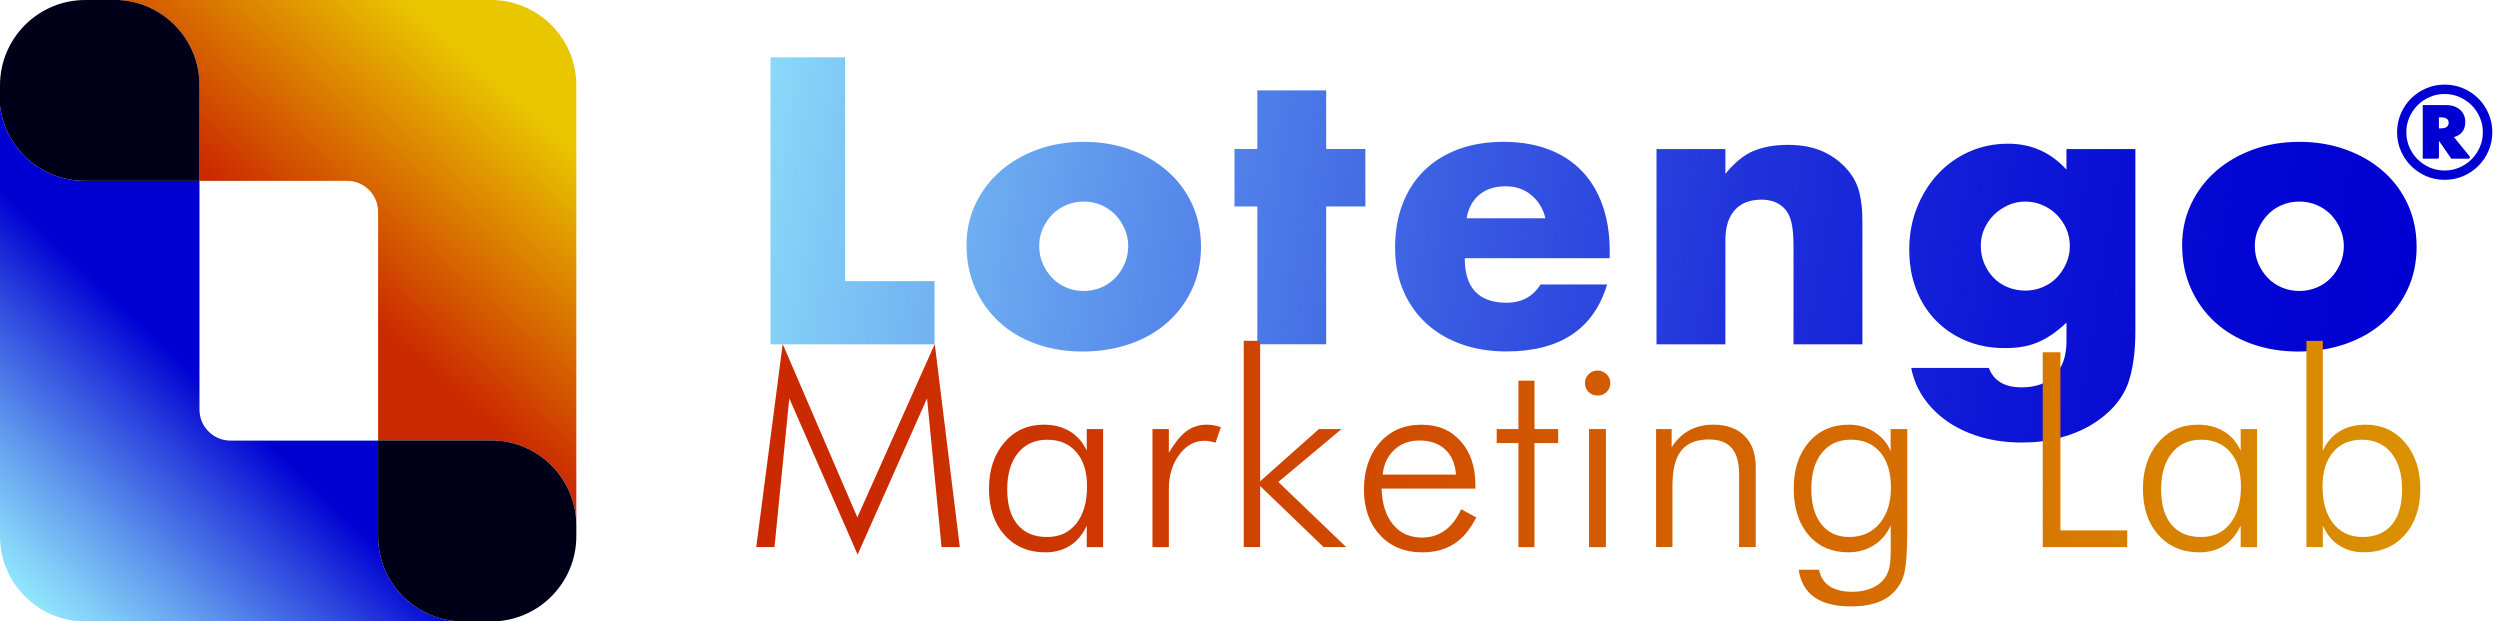
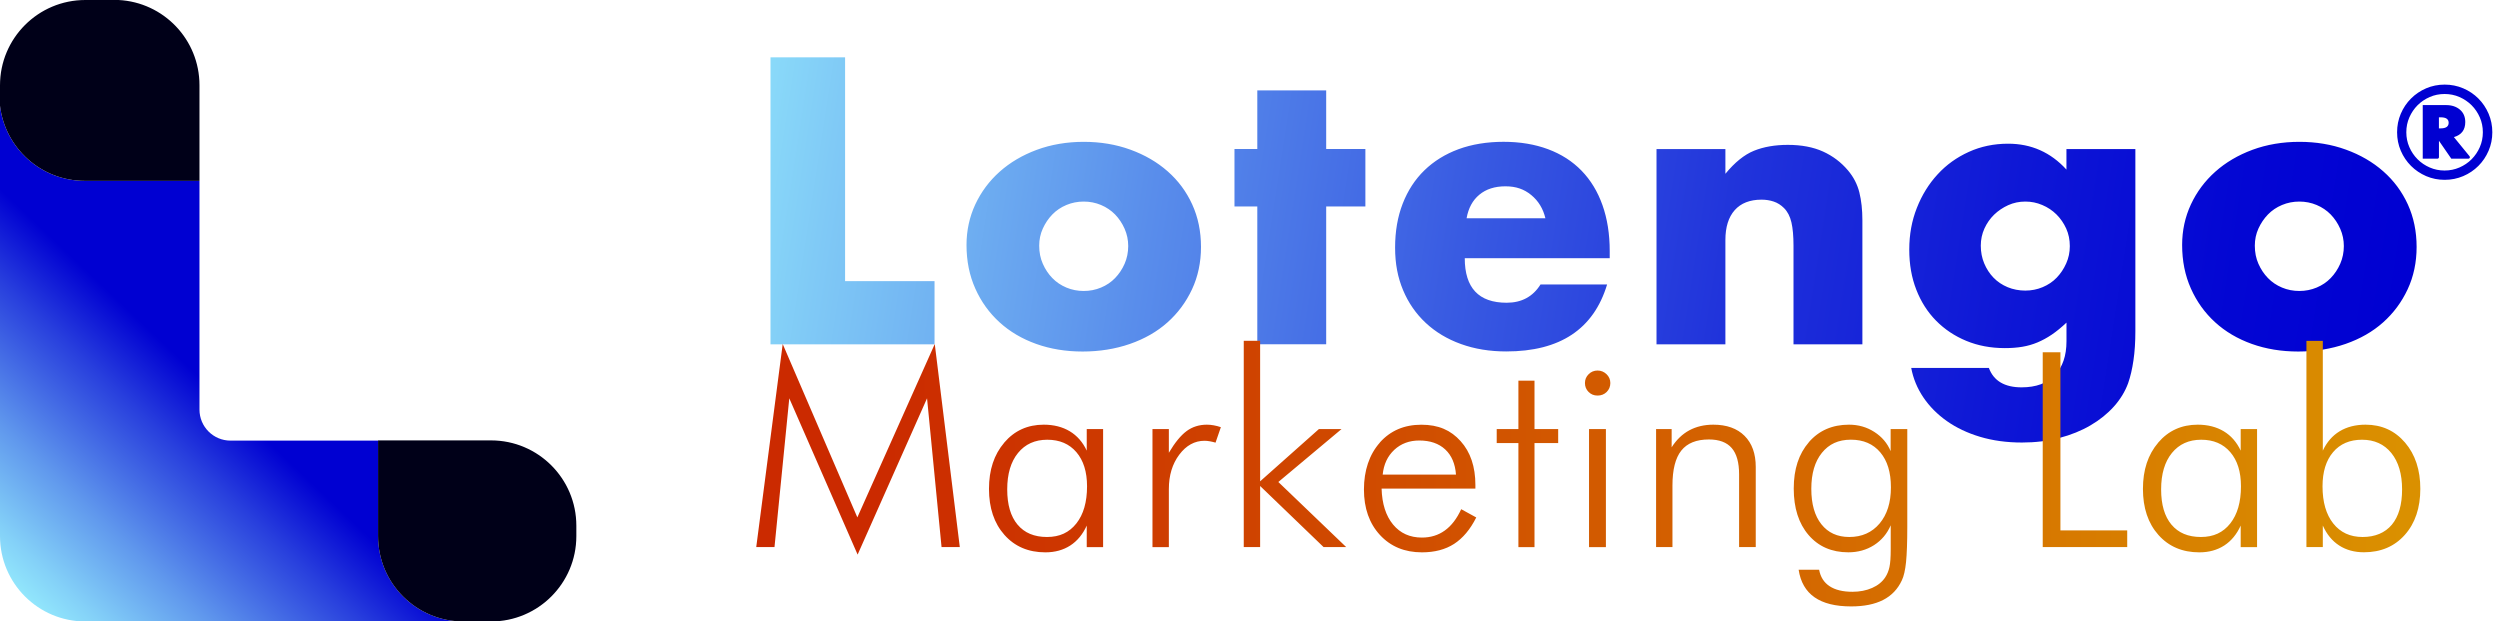
<svg xmlns="http://www.w3.org/2000/svg" width="177" height="44" viewBox="0 0 177 44" fill="none">
  <g clip-path="url(#clip0_143_666)">
    <path d="M59.832 4.058V19.904H66.165V24.377H54.551V4.058H59.832ZM68.429 17.343C68.429 18.475 68.635 19.502 69.05 20.428C69.462 21.354 70.034 22.148 70.762 22.813C71.49 23.478 72.355 23.989 73.361 24.349C74.366 24.709 75.463 24.888 76.647 24.888C77.831 24.888 78.969 24.709 80.002 24.349C81.035 23.989 81.92 23.484 82.656 22.827C83.392 22.17 83.972 21.39 84.395 20.483C84.818 19.576 85.03 18.574 85.03 17.48C85.03 16.387 84.824 15.384 84.409 14.474C83.997 13.568 83.417 12.787 82.67 12.13C81.925 11.474 81.043 10.963 80.029 10.595C79.015 10.226 77.914 10.042 76.729 10.042C75.545 10.042 74.416 10.232 73.402 10.608C72.388 10.985 71.512 11.501 70.775 12.158C70.039 12.815 69.465 13.587 69.05 14.474C68.638 15.364 68.429 16.321 68.429 17.346M73.575 17.395C73.575 16.964 73.66 16.56 73.831 16.183C74.001 15.807 74.226 15.474 74.504 15.186C74.781 14.9 75.114 14.675 75.501 14.513C75.889 14.351 76.295 14.271 76.727 14.271C77.158 14.271 77.565 14.351 77.952 14.513C78.337 14.675 78.669 14.9 78.949 15.186C79.227 15.474 79.452 15.81 79.623 16.197C79.793 16.584 79.878 16.991 79.878 17.422C79.878 17.854 79.793 18.291 79.623 18.675C79.452 19.063 79.227 19.398 78.949 19.686C78.672 19.975 78.34 20.198 77.952 20.36C77.565 20.522 77.158 20.601 76.727 20.601C76.295 20.601 75.886 20.522 75.501 20.36C75.114 20.198 74.781 19.972 74.504 19.686C74.226 19.401 74.001 19.063 73.831 18.675C73.66 18.291 73.575 17.862 73.575 17.395ZM96.669 14.62V10.551H93.894V6.402H89.017V10.551H87.401V14.62H89.017V24.374H93.894V14.62H96.669ZM113.968 18.285V17.774C113.968 16.571 113.797 15.488 113.456 14.526C113.116 13.565 112.621 12.752 111.976 12.087C111.33 11.422 110.539 10.913 109.604 10.564C108.67 10.216 107.618 10.04 106.453 10.04C105.288 10.04 104.203 10.216 103.26 10.564C102.318 10.913 101.513 11.413 100.848 12.059C100.183 12.705 99.672 13.491 99.312 14.416C98.952 15.342 98.773 16.378 98.773 17.53C98.773 18.681 98.963 19.651 99.339 20.546C99.716 21.445 100.252 22.217 100.944 22.863C101.636 23.508 102.466 24.008 103.436 24.357C104.406 24.709 105.475 24.882 106.642 24.882C110.451 24.882 112.83 23.302 113.783 20.14H109.069C108.53 21.003 107.73 21.434 106.67 21.434C104.694 21.434 103.705 20.384 103.705 18.282H113.973L113.968 18.285ZM103.834 15.455C103.961 14.738 104.26 14.18 104.738 13.785C105.214 13.389 105.829 13.191 106.585 13.191C107.34 13.191 107.915 13.397 108.417 13.812C108.92 14.227 109.253 14.774 109.415 15.455H103.837H103.834ZM117.281 24.377H122.158V16.994C122.158 16.079 122.378 15.373 122.818 14.878C123.257 14.384 123.892 14.136 124.716 14.136C125.021 14.136 125.31 14.18 125.579 14.271C125.848 14.362 126.09 14.513 126.307 14.73C126.56 14.982 126.733 15.318 126.832 15.741C126.931 16.164 126.98 16.716 126.98 17.398V24.377H131.857V15.592C131.857 14.856 131.786 14.2 131.643 13.625C131.5 13.051 131.231 12.529 130.835 12.062C130.351 11.488 129.761 11.043 129.071 10.729C128.379 10.416 127.549 10.257 126.579 10.257C125.664 10.257 124.865 10.397 124.18 10.674C123.496 10.952 122.823 11.496 122.158 12.304V10.553H117.281V24.377ZM146.304 10.551V12.007C145.191 10.787 143.815 10.174 142.18 10.174C141.174 10.174 140.243 10.367 139.391 10.754C138.537 11.141 137.8 11.669 137.182 12.345C136.561 13.018 136.072 13.809 135.715 14.716C135.355 15.623 135.176 16.606 135.176 17.667C135.176 18.727 135.341 19.656 135.674 20.511C136.006 21.365 136.473 22.096 137.075 22.706C137.677 23.316 138.391 23.794 139.218 24.135C140.045 24.476 140.952 24.646 141.941 24.646C142.389 24.646 142.804 24.616 143.18 24.552C143.556 24.489 143.916 24.385 144.257 24.242C144.598 24.099 144.936 23.915 145.268 23.69C145.601 23.464 145.947 23.181 146.307 22.841V24.162C146.307 25.187 146.032 25.987 145.485 26.561C144.938 27.135 144.153 27.424 143.128 27.424C141.924 27.424 141.152 26.965 140.812 26.05H135.314C135.456 26.805 135.745 27.501 136.176 28.138C136.608 28.776 137.16 29.333 137.833 29.809C138.506 30.284 139.292 30.658 140.191 30.927C141.089 31.196 142.078 31.331 143.155 31.331C144.106 31.331 144.991 31.224 145.809 31.006C146.625 30.792 147.359 30.495 148.005 30.116C148.65 29.74 149.203 29.295 149.662 28.784C150.12 28.273 150.456 27.72 150.673 27.127C150.835 26.66 150.961 26.121 151.049 25.511C151.14 24.901 151.184 24.209 151.184 23.437V10.556H146.307L146.304 10.551ZM140.24 17.395C140.24 16.964 140.325 16.56 140.496 16.183C140.666 15.807 140.897 15.48 141.182 15.2C141.471 14.922 141.803 14.697 142.18 14.526C142.556 14.356 142.96 14.271 143.392 14.271C143.823 14.271 144.205 14.351 144.589 14.513C144.977 14.675 145.312 14.9 145.601 15.186C145.889 15.474 146.117 15.807 146.288 16.183C146.458 16.56 146.543 16.975 146.543 17.422C146.543 17.87 146.458 18.263 146.288 18.648C146.117 19.035 145.892 19.37 145.614 19.659C145.337 19.948 145.004 20.17 144.617 20.332C144.23 20.494 143.823 20.574 143.392 20.574C142.96 20.574 142.526 20.494 142.139 20.332C141.751 20.17 141.419 19.948 141.141 19.659C140.864 19.373 140.644 19.035 140.482 18.648C140.32 18.263 140.24 17.843 140.24 17.395ZM154.495 17.343C154.495 18.475 154.701 19.502 155.116 20.428C155.528 21.354 156.099 22.148 156.827 22.813C157.555 23.478 158.421 23.989 159.427 24.349C160.432 24.709 161.528 24.888 162.713 24.888C163.897 24.888 165.034 24.709 166.067 24.349C167.101 23.989 167.985 23.484 168.722 22.827C169.458 22.17 170.038 21.39 170.461 20.483C170.884 19.576 171.096 18.574 171.096 17.48C171.096 16.387 170.889 15.384 170.475 14.474C170.06 13.568 169.483 12.787 168.735 12.13C167.991 11.474 167.109 10.963 166.095 10.595C165.081 10.226 163.979 10.042 162.795 10.042C161.611 10.042 160.482 10.232 159.468 10.608C158.454 10.985 157.577 11.501 156.841 12.158C156.105 12.815 155.53 13.587 155.116 14.474C154.703 15.364 154.495 16.321 154.495 17.346M159.641 17.395C159.641 16.964 159.726 16.56 159.896 16.183C160.067 15.807 160.292 15.474 160.57 15.186C160.847 14.9 161.179 14.675 161.567 14.513C161.954 14.351 162.361 14.271 162.792 14.271C163.224 14.271 163.633 14.351 164.018 14.513C164.405 14.675 164.735 14.9 165.015 15.186C165.293 15.474 165.518 15.81 165.688 16.197C165.859 16.584 165.944 16.991 165.944 17.422C165.944 17.854 165.859 18.291 165.688 18.675C165.518 19.063 165.293 19.398 165.015 19.686C164.738 19.975 164.405 20.198 164.018 20.36C163.63 20.522 163.224 20.601 162.792 20.601C162.361 20.601 161.952 20.522 161.567 20.36C161.179 20.198 160.847 19.972 160.57 19.686C160.292 19.401 160.067 19.063 159.896 18.675C159.726 18.291 159.641 17.862 159.641 17.395ZM169.714 9.364C169.714 9.828 169.801 10.265 169.977 10.674C170.153 11.084 170.395 11.441 170.7 11.746C171.005 12.051 171.362 12.29 171.771 12.469C172.181 12.644 172.615 12.732 173.082 12.732C173.549 12.732 173.983 12.644 174.395 12.469C174.808 12.293 175.165 12.051 175.47 11.746C175.775 11.441 176.016 11.084 176.192 10.674C176.368 10.265 176.456 9.828 176.456 9.364C176.456 8.899 176.368 8.463 176.192 8.05C176.016 7.638 175.775 7.281 175.47 6.976C175.165 6.671 174.808 6.429 174.395 6.253C173.983 6.078 173.546 5.99 173.082 5.99C172.618 5.99 172.181 6.078 171.771 6.253C171.362 6.429 171.005 6.671 170.7 6.976C170.395 7.281 170.153 7.638 169.977 8.05C169.801 8.463 169.714 8.899 169.714 9.364ZM170.367 9.364C170.367 8.99 170.439 8.638 170.582 8.311C170.725 7.984 170.92 7.696 171.164 7.451C171.412 7.204 171.697 7.012 172.024 6.869C172.351 6.726 172.703 6.655 173.077 6.655C173.45 6.655 173.802 6.726 174.129 6.869C174.456 7.012 174.744 7.207 174.989 7.451C175.236 7.699 175.429 7.984 175.571 8.311C175.714 8.638 175.786 8.99 175.786 9.364C175.786 9.737 175.714 10.089 175.571 10.416C175.429 10.743 175.233 11.029 174.989 11.276C174.742 11.523 174.456 11.716 174.129 11.858C173.802 12.001 173.45 12.073 173.077 12.073C172.703 12.073 172.351 12.001 172.024 11.858C171.697 11.716 171.409 11.521 171.164 11.276C170.917 11.029 170.725 10.743 170.582 10.416C170.439 10.089 170.367 9.737 170.367 9.364ZM174.764 11.235C174.852 11.235 174.901 11.13 174.846 11.065L173.736 9.707C174.275 9.551 174.541 9.196 174.541 8.641C174.541 8.273 174.415 7.979 174.165 7.765C173.912 7.55 173.585 7.44 173.184 7.44H171.53V11.235H172.571C172.631 11.235 172.678 11.185 172.678 11.128V9.968L173.552 11.235H174.766M172.675 8.306H172.802C173.178 8.306 173.365 8.435 173.365 8.693C173.365 8.952 173.178 9.089 172.802 9.089H172.675V8.309V8.306Z" fill="url(#paint0_linear_143_666)" />
    <path d="M60.722 39.271L55.881 28.201L54.834 38.733H53.542L55.416 24.357L60.7 36.631L66.181 24.357L67.954 38.733H66.662L65.635 28.201L60.717 39.271H60.722ZM72.042 37.142C72.528 37.727 73.224 38.019 74.127 38.019C75.031 38.019 75.699 37.7 76.205 37.062C76.71 36.425 76.963 35.548 76.963 34.43C76.963 33.405 76.71 32.6 76.21 32.015C75.707 31.427 75.02 31.133 74.147 31.133C73.273 31.133 72.583 31.446 72.075 32.07C71.567 32.694 71.311 33.554 71.311 34.647C71.311 35.741 71.556 36.559 72.042 37.145M71.102 31.334C71.825 30.49 72.756 30.067 73.899 30.067C74.608 30.067 75.224 30.224 75.74 30.534C76.257 30.845 76.658 31.301 76.941 31.905V30.38H78.1V38.736H76.941V37.211C76.663 37.826 76.276 38.296 75.779 38.62C75.279 38.944 74.691 39.106 74.012 39.106C72.811 39.106 71.847 38.694 71.116 37.873C70.385 37.051 70.02 35.963 70.02 34.614C70.02 33.265 70.38 32.185 71.102 31.339M84.013 30.52C83.601 30.823 83.183 31.334 82.755 32.056V30.38H81.595V38.736H82.755V34.628C82.755 33.655 83.002 32.842 83.494 32.188C83.986 31.534 84.582 31.207 85.28 31.207C85.406 31.207 85.535 31.221 85.67 31.246C85.805 31.27 85.937 31.303 86.06 31.339L86.437 30.245C86.272 30.188 86.11 30.144 85.942 30.114C85.775 30.083 85.61 30.067 85.448 30.067C84.901 30.067 84.423 30.218 84.011 30.52M88.058 24.132V38.733H89.217V34.408L93.71 38.733H95.311L90.506 34.125L94.982 30.377H93.38L89.217 34.078V24.129H88.058V24.132ZM98.718 31.847C98.243 32.287 97.968 32.872 97.894 33.6H103.084C103.027 32.834 102.774 32.24 102.321 31.82C101.867 31.399 101.257 31.188 100.482 31.188C99.779 31.188 99.191 31.408 98.716 31.847M97.691 31.331C98.441 30.49 99.422 30.07 100.634 30.07C101.845 30.07 102.716 30.457 103.411 31.232C104.109 32.007 104.458 33.043 104.458 34.337V34.592H97.817C97.847 35.672 98.12 36.521 98.628 37.136C99.136 37.752 99.817 38.06 100.672 38.06C101.287 38.06 101.829 37.895 102.293 37.56C102.757 37.227 103.145 36.724 103.453 36.051L104.519 36.636C104.093 37.486 103.568 38.106 102.95 38.508C102.332 38.906 101.573 39.106 100.675 39.106C99.449 39.106 98.46 38.697 97.702 37.878C96.946 37.06 96.567 35.983 96.567 34.653C96.567 33.323 96.944 32.18 97.694 31.336M107.503 26.951V30.38H105.967V31.369H107.503V38.736H108.643V31.369H110.319V30.38H108.643V26.951H107.503ZM112.503 30.38H113.698V38.736H112.503V30.38ZM112.476 26.492C112.651 26.319 112.863 26.234 113.108 26.234C113.352 26.234 113.564 26.322 113.742 26.492C113.921 26.665 114.012 26.874 114.012 27.119C114.012 27.363 113.926 27.58 113.753 27.751C113.58 27.921 113.366 28.006 113.108 28.006C112.849 28.006 112.643 27.921 112.473 27.751C112.3 27.58 112.215 27.372 112.215 27.119C112.215 26.866 112.303 26.665 112.478 26.492M119.6 30.468C119.108 30.735 118.691 31.136 118.353 31.669V30.377H117.251V38.733H118.41V34.372C118.41 33.249 118.619 32.424 119.037 31.9C119.455 31.375 120.106 31.114 120.99 31.114C121.719 31.114 122.257 31.317 122.606 31.721C122.955 32.125 123.128 32.746 123.128 33.581V38.733H124.307V33.062C124.307 32.119 124.043 31.386 123.515 30.858C122.988 30.331 122.249 30.067 121.301 30.067C120.661 30.067 120.095 30.202 119.6 30.468ZM128.956 37.12C129.431 37.719 130.088 38.019 130.928 38.019C131.819 38.019 132.533 37.703 133.072 37.068C133.607 36.433 133.877 35.579 133.877 34.504C133.877 33.43 133.624 32.622 133.124 32.026C132.621 31.43 131.929 31.13 131.041 31.13C130.154 31.13 129.492 31.441 128.991 32.059C128.491 32.677 128.241 33.526 128.241 34.606C128.241 35.686 128.478 36.516 128.953 37.117M128.066 31.306C128.783 30.479 129.731 30.067 130.909 30.067C131.569 30.067 132.168 30.237 132.703 30.581C133.239 30.924 133.624 31.378 133.857 31.941V30.377H135.036V37.282C135.036 38.381 135.006 39.219 134.948 39.796C134.888 40.373 134.789 40.805 134.651 41.088C134.363 41.709 133.921 42.173 133.324 42.478C132.728 42.783 131.975 42.934 131.063 42.934C129.95 42.934 129.088 42.72 128.469 42.288C127.851 41.857 127.475 41.206 127.343 40.335H128.794C128.887 40.849 129.134 41.239 129.533 41.502C129.931 41.766 130.472 41.898 131.157 41.898C131.67 41.898 132.135 41.807 132.547 41.626C132.959 41.445 133.267 41.192 133.476 40.873C133.613 40.667 133.712 40.425 133.772 40.153C133.833 39.881 133.863 39.458 133.863 38.887V37.191C133.605 37.788 133.212 38.255 132.681 38.596C132.151 38.933 131.544 39.104 130.86 39.104C129.687 39.104 128.747 38.694 128.046 37.878C127.346 37.062 126.997 35.966 126.997 34.59C126.997 33.213 127.354 32.133 128.071 31.306M144.625 24.943V38.733H150.607V37.554H145.878V24.94H144.625V24.943ZM153.739 37.142C154.225 37.727 154.921 38.019 155.824 38.019C156.728 38.019 157.396 37.7 157.902 37.062C158.407 36.425 158.66 35.548 158.66 34.43C158.66 33.405 158.41 32.6 157.907 32.015C157.404 31.427 156.717 31.133 155.844 31.133C154.97 31.133 154.28 31.446 153.772 32.07C153.264 32.694 153.008 33.554 153.008 34.647C153.008 35.741 153.253 36.559 153.739 37.145M152.802 31.334C153.525 30.49 154.456 30.067 155.599 30.067C156.308 30.067 156.924 30.224 157.44 30.534C157.959 30.845 158.358 31.301 158.641 31.905V30.38H159.8V38.736H158.641V37.211C158.363 37.826 157.976 38.296 157.479 38.62C156.978 38.944 156.39 39.106 155.712 39.106C154.511 39.106 153.547 38.694 152.816 37.873C152.085 37.051 151.72 35.963 151.72 34.614C151.72 33.265 152.079 32.185 152.802 31.339M165.194 37.062C165.699 37.7 166.392 38.019 167.271 38.019C168.15 38.019 168.859 37.727 169.343 37.148C169.826 36.568 170.068 35.733 170.068 34.647C170.068 33.562 169.812 32.696 169.304 32.07C168.796 31.446 168.103 31.133 167.232 31.133C166.361 31.133 165.675 31.427 165.18 32.015C164.683 32.603 164.435 33.408 164.435 34.43C164.435 35.548 164.688 36.425 165.194 37.062ZM164.455 24.132V31.905C164.738 31.303 165.133 30.845 165.647 30.534C166.158 30.224 166.771 30.067 167.48 30.067C168.623 30.067 169.554 30.49 170.277 31.334C170.999 32.18 171.359 33.271 171.359 34.609C171.359 35.947 170.994 37.046 170.263 37.867C169.532 38.689 168.565 39.101 167.367 39.101C166.694 39.101 166.111 38.942 165.614 38.62C165.117 38.299 164.732 37.829 164.455 37.208V38.733H163.295V24.132H164.455Z" fill="url(#paint1_linear_143_666)" />
    <path d="M0 7.487V37.958C0 41.294 2.706 44 6.042 44H32.812C29.476 44 26.77 41.294 26.77 37.958V31.196H16.321C15.106 31.196 14.123 30.213 14.123 28.998V12.804H5.998C2.907 12.804 0.357 10.482 0 7.487Z" fill="url(#paint2_linear_143_666)" />
-     <path d="M40.804 37.222V6.042C40.804 2.706 38.098 0 34.763 0H8.391C11.587 0.162 14.123 2.803 14.123 6.034V12.804H24.572C25.786 12.804 26.77 13.787 26.77 15.002V31.18H34.765C38.101 31.18 40.807 33.883 40.807 37.222H40.804Z" fill="url(#paint3_linear_143_666)" />
    <path d="M14.123 6.034V12.804H5.998C2.907 12.804 0.357 10.482 0 7.487V6.042C0 2.706 2.706 0 6.042 0H8.391C11.587 0.162 14.123 2.803 14.123 6.034Z" fill="#000018" />
    <path d="M40.805 37.222V37.958C40.805 41.294 38.098 44 34.763 44H32.809C29.474 44 26.767 41.294 26.767 37.958V31.18H34.763C38.098 31.18 40.805 33.883 40.805 37.222Z" fill="#000018" />
  </g>
  <defs>
    <linearGradient id="paint0_linear_143_666" x1="49.877" y1="5.237" x2="169.755" y2="23.843" gradientUnits="userSpaceOnUse">
      <stop stop-color="#92E7FC" />
      <stop offset="0.08" stop-color="#80CAF6" />
      <stop offset="0.27" stop-color="#598DEB" />
      <stop offset="0.45" stop-color="#395BE2" />
      <stop offset="0.61" stop-color="#2033DB" />
      <stop offset="0.77" stop-color="#0E17D6" />
      <stop offset="0.9" stop-color="#0306D3" />
      <stop offset="1" stop-color="#0000D2" />
    </linearGradient>
    <linearGradient id="paint1_linear_143_666" x1="53.545" y1="33.534" x2="171.359" y2="33.534" gradientUnits="userSpaceOnUse">
      <stop stop-color="#CB2A00" />
      <stop offset="0.07" stop-color="#CB2A00" />
      <stop offset="0.99" stop-color="#DA9000" />
      <stop offset="1" stop-color="#DA9000" />
    </linearGradient>
    <linearGradient id="paint2_linear_143_666" x1="1.234" y1="41.835" x2="21.582" y2="20.253" gradientUnits="userSpaceOnUse">
      <stop stop-color="#92E7FC" />
      <stop offset="0.08" stop-color="#84D1F8" />
      <stop offset="0.26" stop-color="#6098ED" />
      <stop offset="0.51" stop-color="#283FDD" />
      <stop offset="0.67" stop-color="#0000D2" />
      <stop offset="1" stop-color="#0000D2" />
    </linearGradient>
    <linearGradient id="paint3_linear_143_666" x1="16.172" y1="28.155" x2="35.743" y2="5.99" gradientUnits="userSpaceOnUse">
      <stop stop-color="#CB2A00" />
      <stop offset="0.37" stop-color="#CB2A00" />
      <stop offset="1" stop-color="#E9C700" />
    </linearGradient>
    <clipPath id="clip0_143_666">
      <rect width="176.453" height="44" fill="white" />
    </clipPath>
  </defs>
</svg>